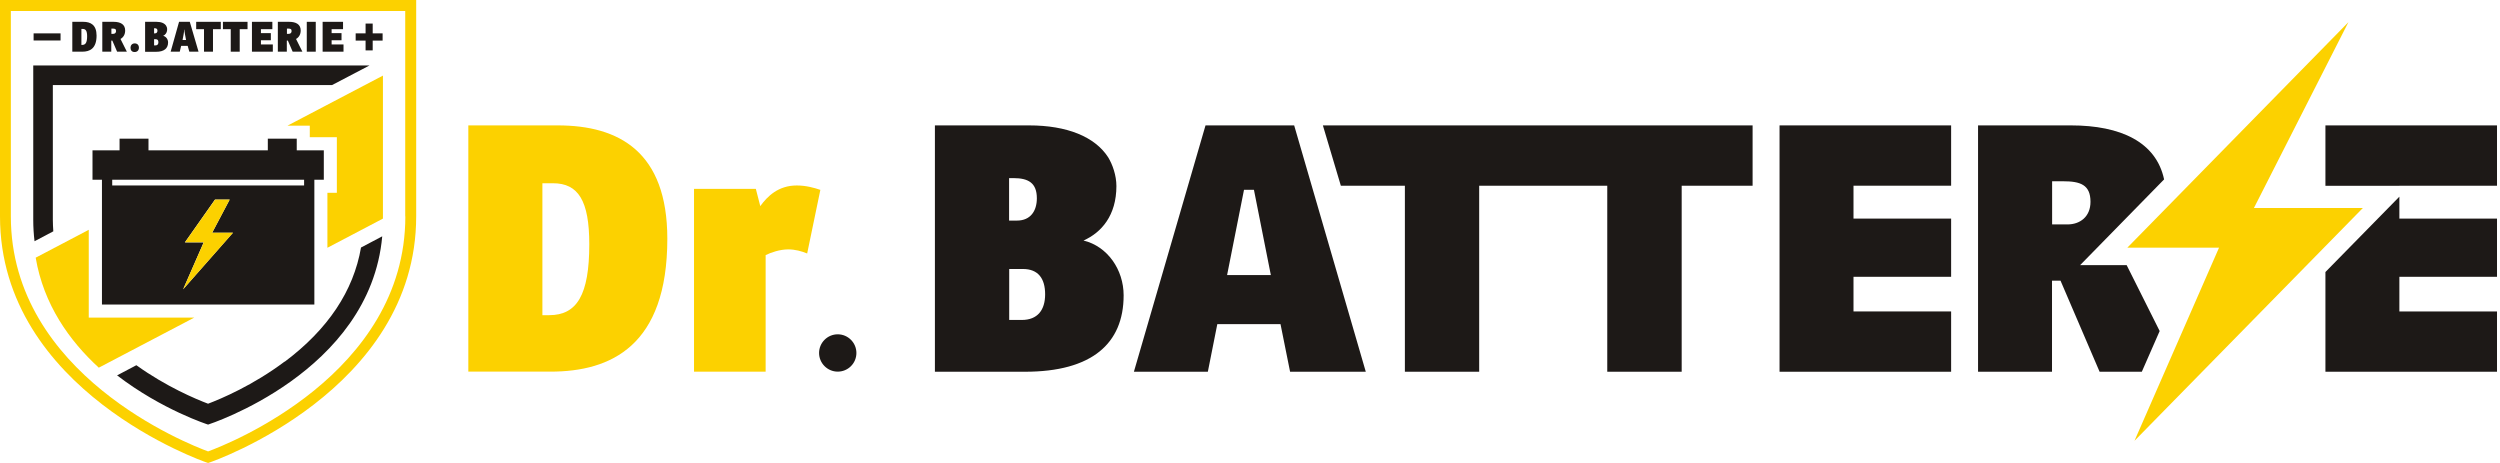
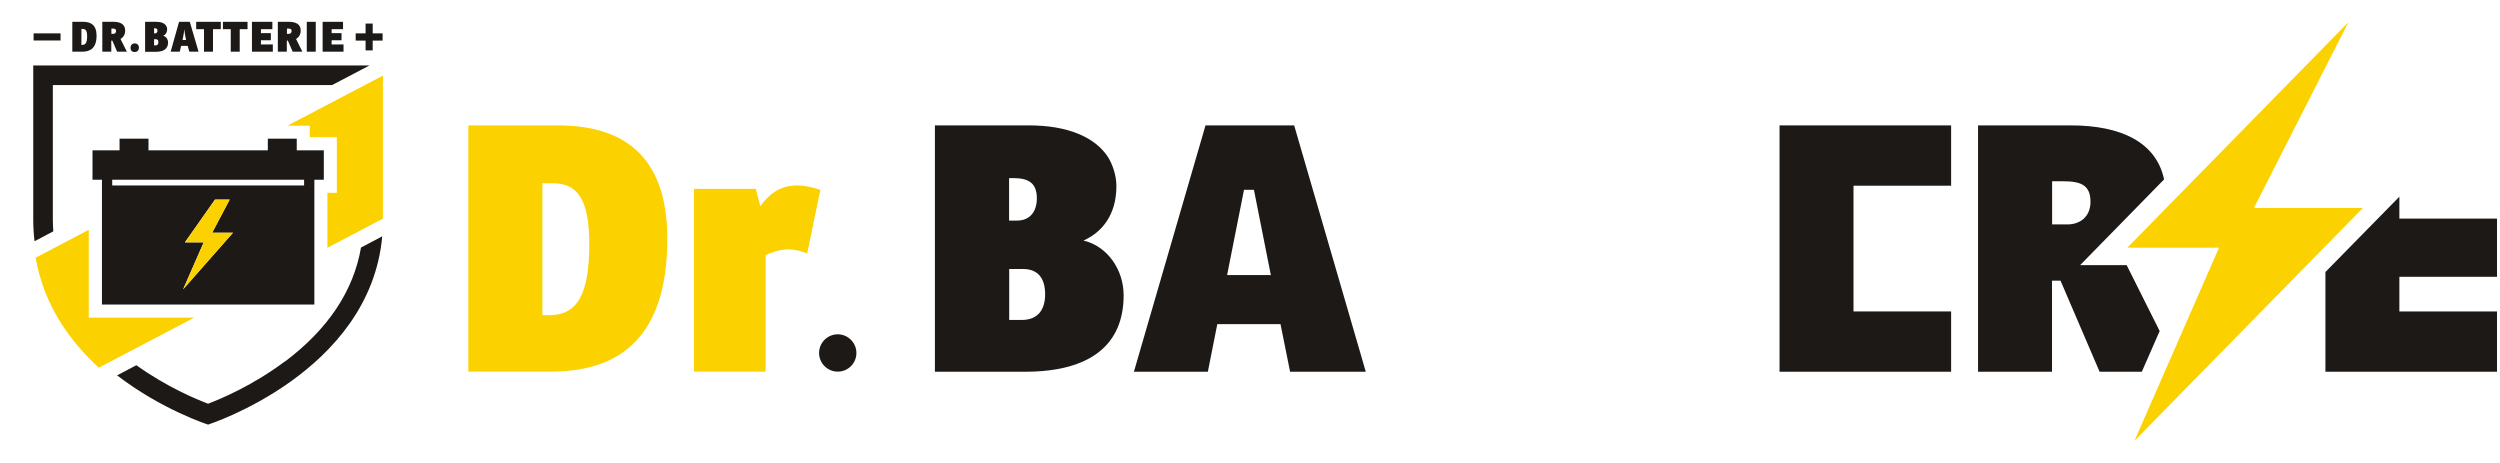
<svg xmlns="http://www.w3.org/2000/svg" width="324" height="60" viewBox="0 0 324 60" fill="none">
  <g clip-path="url(#clip0_2401_4375)">
    <path d="M36.884 46.864C32.802 49.932 28.645 51.686 26.967 52.321C25.365 51.716 21.555 50.114 17.67 47.332L15.176 48.648C20.996 53.122 26.967 55.027 26.967 55.027C26.967 55.027 47.95 48.315 49.537 30.628L46.786 32.079C45.818 37.703 42.508 42.676 36.899 46.879" fill="#1D1917" />
    <path d="M6.848 28.482V11.022H43.039L47.891 8.482H4.309V28.497C4.309 29.45 4.369 30.372 4.475 31.264L6.909 29.979C6.879 29.495 6.848 28.996 6.848 28.497" fill="#1D1917" />
    <path d="M49.628 9.798L37.262 16.283H38.456H40.149V17.78H41.963H43.656V19.473V23.297V24.991H42.432V32.111L49.628 28.331V9.798Z" fill="#FCD100" />
    <path d="M11.503 41.165V29.782L4.625 33.395C5.653 39.472 8.994 44.159 12.803 47.651L25.169 41.165H11.503Z" fill="#FCD100" />
-     <path d="M0 0.001V28.043C0 50.659 26.47 59.835 26.742 59.925L26.969 60.001L27.196 59.925C27.468 59.835 53.938 50.659 53.938 28.043V0.001H0ZM52.532 28.043C52.532 48.542 29.524 57.567 26.969 58.504C24.429 57.567 1.406 48.542 1.406 28.043V1.422H52.517V28.043H52.532Z" fill="#FCD100" />
    <path d="M49.586 4.324H48.301V3.054H47.379V4.324H46.094V5.261H47.379V6.531H48.301V5.261H49.586V4.324Z" fill="#1D1917" />
    <path d="M7.848 4.325H4.355V5.247H7.848V4.325Z" fill="#1D1917" />
    <path d="M9.386 2.828H10.792C11.76 2.828 12.515 3.236 12.515 4.612C12.515 6.305 11.624 6.698 10.671 6.698H9.371V2.828H9.386ZM10.55 5.821H10.656C11.095 5.821 11.291 5.504 11.291 4.703C11.291 4.022 11.125 3.75 10.716 3.75H10.55V5.821Z" fill="#1D1917" />
    <path d="M16.448 6.698H15.178L14.558 5.262H14.422V6.698H13.258V2.828H14.724C15.616 2.828 16.221 3.161 16.221 3.947C16.221 4.461 15.994 4.839 15.616 5.05L16.448 6.713V6.698ZM14.679 4.385C14.875 4.385 15.042 4.264 15.042 4.022C15.042 3.75 14.875 3.705 14.603 3.705H14.437V4.385H14.679Z" fill="#1D1917" />
    <path d="M17.458 5.624C17.806 5.624 18.003 5.851 18.003 6.183C18.003 6.516 17.791 6.743 17.443 6.743C17.096 6.743 16.914 6.516 16.914 6.183C16.914 5.881 17.111 5.624 17.458 5.624Z" fill="#1D1917" />
    <path d="M18.805 2.828H20.286C20.891 2.828 21.314 3.01 21.526 3.327C21.601 3.433 21.662 3.614 21.662 3.781C21.662 4.249 21.42 4.521 21.148 4.642C21.526 4.733 21.783 5.096 21.783 5.504C21.783 6.26 21.284 6.713 20.226 6.713H18.805V2.828ZM19.969 4.325H20.09C20.301 4.325 20.407 4.174 20.407 3.977C20.407 3.735 20.271 3.66 20.044 3.66H19.969V4.325ZM19.969 5.882H20.165C20.407 5.882 20.528 5.731 20.528 5.474C20.528 5.217 20.422 5.081 20.18 5.081H19.969V5.882Z" fill="#1D1917" />
    <path d="M22.117 6.698L23.206 2.828H24.596L25.73 6.698H24.536L24.324 5.942H23.478L23.296 6.698H22.132H22.117ZM23.871 3.841C23.871 3.962 23.84 4.234 23.795 4.461L23.659 5.186H24.113L23.977 4.461C23.931 4.234 23.901 3.977 23.901 3.841H23.871Z" fill="#1D1917" />
    <path d="M25.426 2.828H28.616V3.781H27.603V6.698H26.439V3.781H25.426V2.828Z" fill="#1D1917" />
    <path d="M28.891 2.828H32.08V3.781H31.067V6.698H29.904V3.781H28.891V2.828Z" fill="#1D1917" />
    <path d="M32.652 2.828H35.298V3.781H33.816V4.294H35.101V5.217H33.816V5.761H35.358V6.698H32.652V2.828Z" fill="#1D1917" />
    <path d="M39.197 6.698H37.928L37.308 5.262H37.172V6.698H36.008V2.828H37.474C38.366 2.828 38.971 3.161 38.971 3.947C38.971 4.461 38.744 4.839 38.366 5.05L39.197 6.713V6.698ZM37.429 4.385C37.625 4.385 37.792 4.264 37.792 4.022C37.792 3.75 37.625 3.705 37.353 3.705H37.187V4.385H37.429Z" fill="#1D1917" />
    <path d="M40.922 2.828H39.758V6.698H40.922V2.828Z" fill="#1D1917" />
    <path d="M41.812 2.828H44.458V3.781H42.977V4.294H44.261V5.217H42.977V5.761H44.519V6.698H41.812V2.828Z" fill="#1D1917" />
    <path d="M38.458 19.486V17.975H34.709V19.486H19.244V17.975H15.495V19.486H11.988V23.296H13.213V39.471H40.741V23.296H41.966V19.486H38.458ZM23.734 37.491L26.395 31.414H23.961L27.861 25.866H29.766L27.498 30.159H30.189L23.734 37.491ZM39.396 24.037H14.543V23.296H39.411V24.037H39.396Z" fill="#1D1917" />
    <path d="M121.148 16.251H133.363C138.291 16.251 141.889 17.717 143.613 20.378C144.187 21.315 144.686 22.736 144.686 24.112C144.686 27.936 142.736 30.144 140.423 31.172C143.537 31.927 145.623 34.951 145.623 38.277C145.623 44.535 141.496 48.178 132.834 48.178H121.164V16.251H121.148ZM130.778 28.587H131.806C133.545 28.587 134.376 27.347 134.376 25.699C134.376 23.704 133.272 23.084 131.353 23.084H130.778V28.587ZM130.778 41.466H132.426C134.467 41.466 135.449 40.181 135.449 38.141C135.449 36.1 134.557 34.86 132.562 34.86H130.793V41.466H130.778Z" fill="#1D1917" />
    <path d="M167.739 16.251H156.235L146.953 48.178H156.537L157.762 42.011H165.955L167.195 48.178H177.006L167.724 16.251H167.739ZM159.032 35.646L161.224 24.596H162.509L164.701 35.646H159.017H159.032Z" fill="#1D1917" />
-     <path d="M171.445 16.251L173.773 24.067H182.073V48.178H191.702V24.067H208.301V48.178H217.946V24.067H227.137V16.251H171.445Z" fill="#1D1917" />
-     <path d="M230.629 16.251H252.866V24.067H240.213V28.33H252.866V35.873H240.213V40.363H252.866V48.178H230.629V16.251Z" fill="#1D1917" />
+     <path d="M230.629 16.251H252.866V24.067H240.213V28.33V35.873H240.213V40.363H252.866V48.178H230.629V16.251Z" fill="#1D1917" />
    <path d="M304.354 2.873L275.707 32.094H287.589L276.629 57.129L306.229 26.955H292.109L304.354 2.873Z" fill="#FCD100" />
    <path d="M275.645 34.361H269.583L280.467 23.25C279.439 18.413 274.859 16.251 268.389 16.251H256.355V48.178H265.94V36.372H267.043L272.108 48.178H277.58L279.893 42.903L275.615 34.361H275.645ZM265.955 29.085V23.492H267.376C269.598 23.492 270.928 23.93 270.928 26.153C270.928 28.103 269.553 29.085 267.95 29.085H265.955Z" fill="#1D1917" />
    <path d="M301.375 48.179H323.612V40.364H310.959V35.874H323.612V28.33H310.959V25.488L301.375 35.254V48.179Z" fill="#1D1917" />
-     <path d="M323.612 24.067V16.251H301.375V24.082H310.959V24.067H323.612Z" fill="#1D1917" />
    <path d="M60.695 16.251H72.275C80.227 16.251 86.485 19.668 86.485 30.945C86.485 44.837 79.153 48.163 71.353 48.163H60.695V16.251ZM70.28 40.847H71.171C74.769 40.847 76.372 38.231 76.372 31.655C76.372 26.017 74.951 23.749 71.67 23.749H70.295V40.847H70.28Z" fill="#FCD100" />
    <path d="M106.317 24.612L104.609 32.85C103.868 32.548 103.037 32.321 102.16 32.321C101.072 32.321 99.923 32.714 99.227 33.062V48.164H89.945V24.476H97.957L98.532 26.713C99.454 25.443 100.86 24.037 103.264 24.037C104.443 24.037 105.546 24.34 106.332 24.612" fill="#FCD100" />
    <path d="M110.99 45.745C110.99 47.09 109.901 48.164 108.571 48.164C107.241 48.164 106.152 47.075 106.152 45.745C106.152 44.415 107.241 43.326 108.571 43.326C109.901 43.326 110.99 44.415 110.99 45.745Z" fill="#1D1917" />
    <path d="M23.734 37.491L26.41 31.399H23.976L27.877 25.866H29.766L27.498 30.16H30.204L23.734 37.491Z" fill="#FCD100" />
  </g>
  <defs>
    <clipPath id="clip0_2401_4375">
      <rect width="323.613" height="60" fill="white" />
    </clipPath>
  </defs>
</svg>